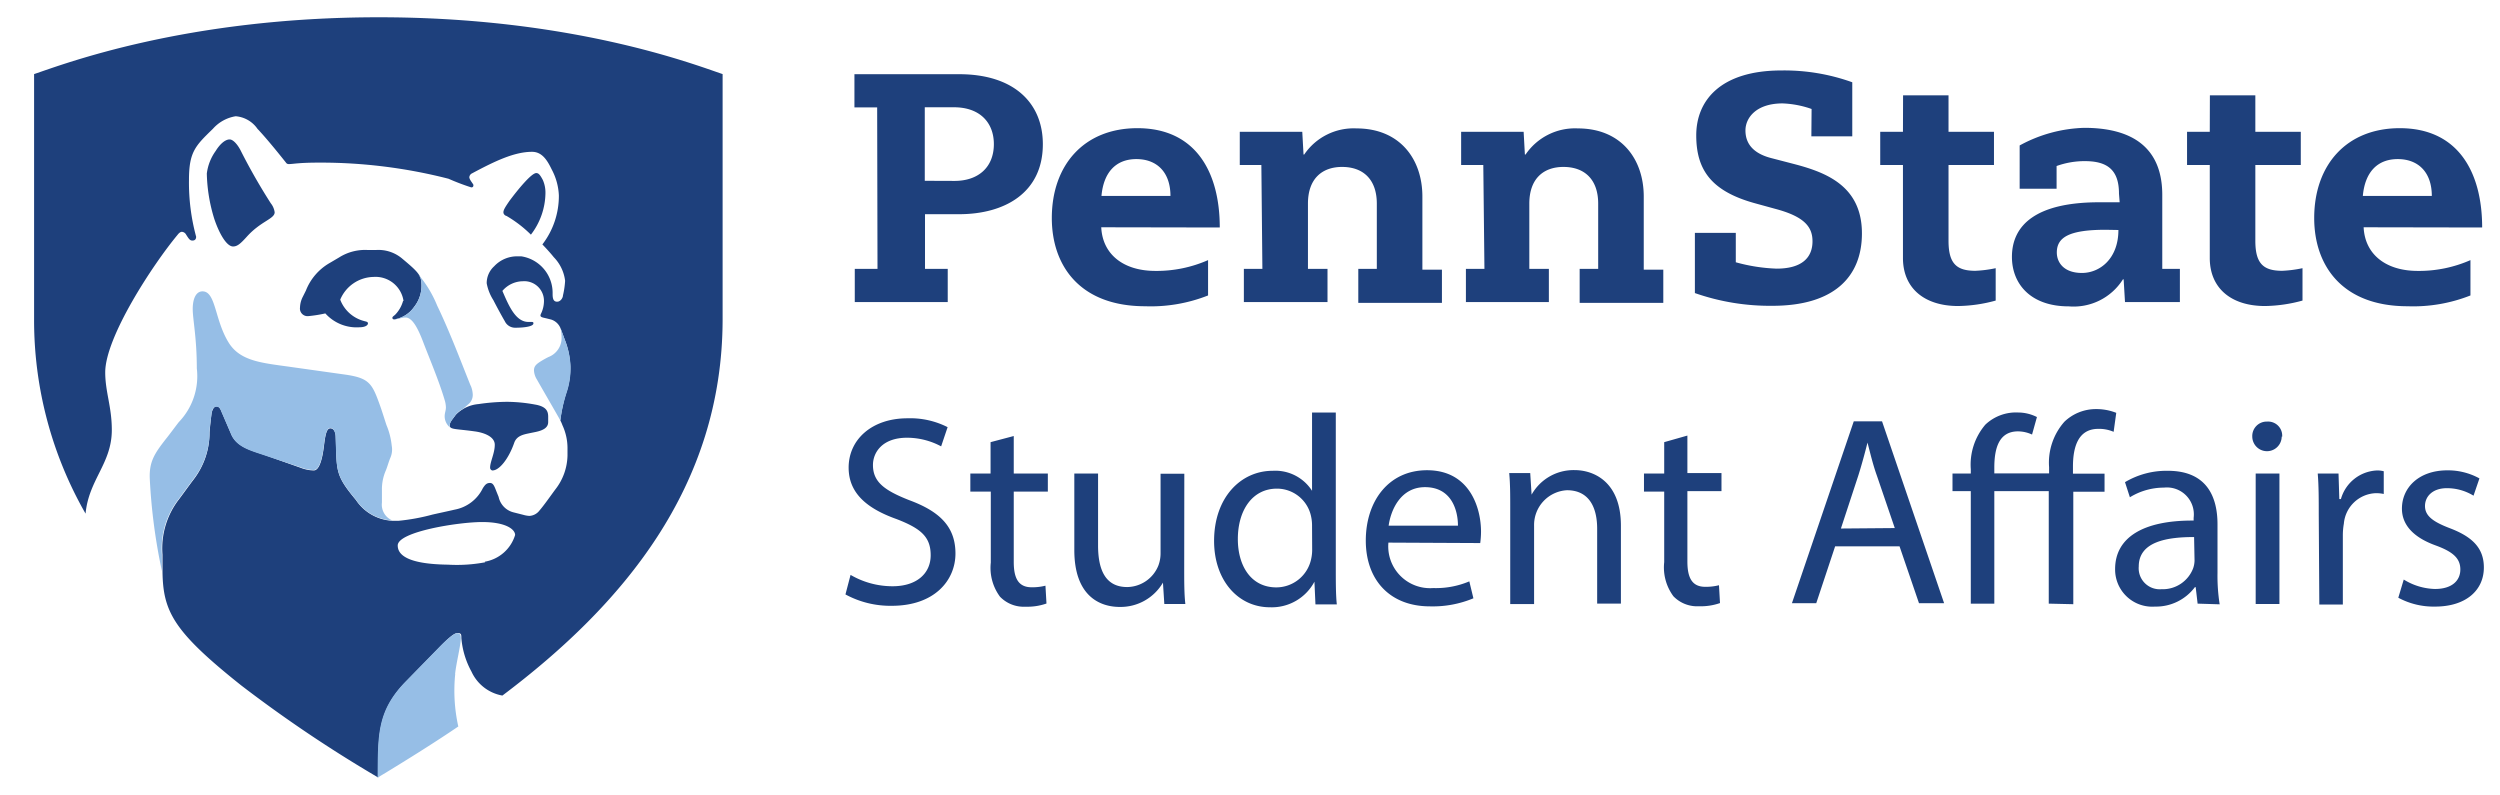
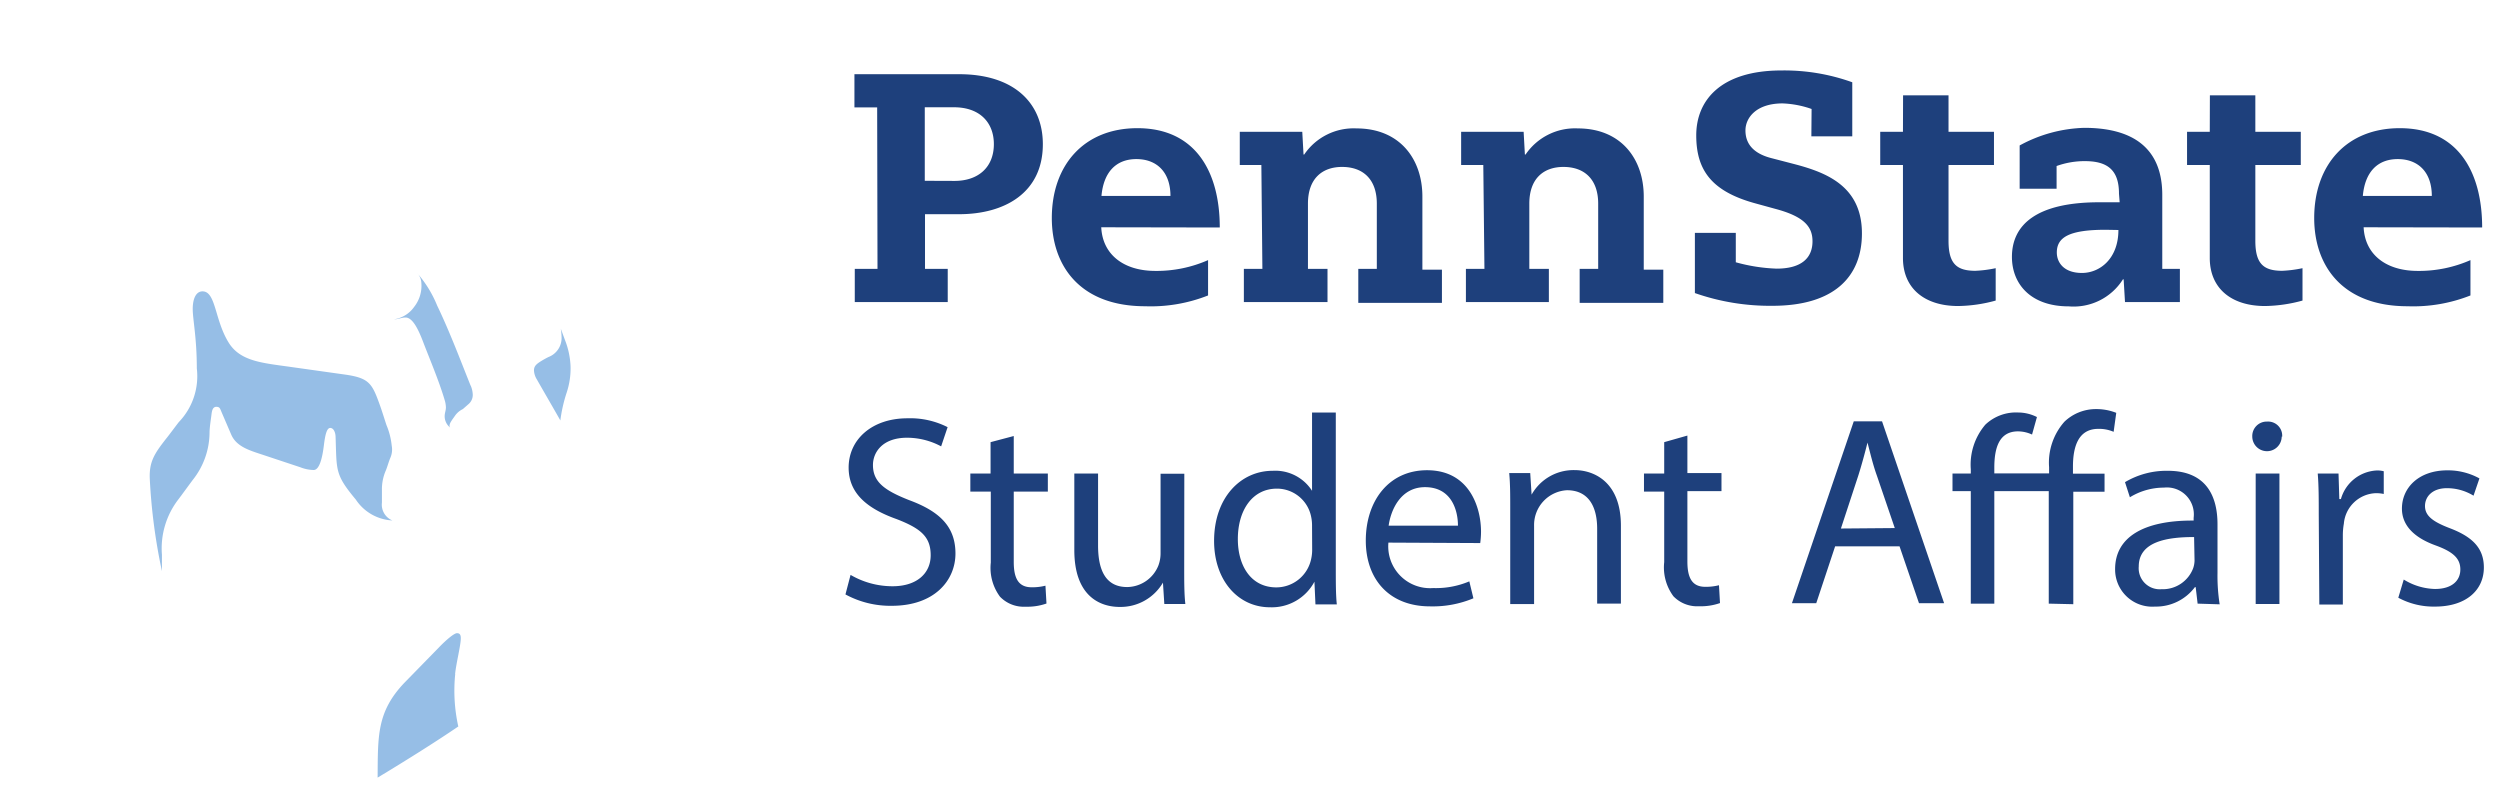
<svg xmlns="http://www.w3.org/2000/svg" id="Layer_1" data-name="Layer 1" viewBox="0 0 220 70">
  <defs>
    <style>.cls-1{fill:#1e407c;}.cls-2{fill:#96bee6;}</style>
  </defs>
  <title>Artboard 1</title>
  <g id="_Group_" data-name="&lt;Group&gt;">
    <g id="_Group_2" data-name="&lt;Group&gt;">
-       <path id="_Compound_Path_" data-name="&lt;Compound Path&gt;" class="cls-1" d="M43.13,41.14c0-.5.41-1.26.41-2s-1-1.08-1.78-1.18c-1.64-.23-2.18-.15-2.18-.51s.22-.51.52-.94a3.16,3.16,0,0,1,2-.95,17.82,17.82,0,0,1,2.53-.2,14,14,0,0,1,2.45.24c1,.17,1.16.59,1.16,1.07v.47c0,.47-.39.72-1.09.87l-.54.11c-.51.11-1.14.21-1.36.85-.48,1.38-1.31,2.45-1.93,2.43A.25.25,0,0,1,43.13,41.14ZM44.57,19c-.06,0-.27-.11-.27-.32s.18-.49.53-1c.82-1.1,1.95-2.45,2.36-2.45.2,0,.33.14.58.61A2.77,2.77,0,0,1,48,17a6.12,6.12,0,0,1-1.28,3.65A10.74,10.74,0,0,0,44.57,19ZM20.51,21.69c.37,0,.65-.24,1.21-.86,1.24-1.38,2.45-1.56,2.45-2.15a1.61,1.61,0,0,0-.34-.79,52.59,52.59,0,0,1-2.68-4.7c-.29-.54-.66-.92-.94-.92-.46,0-.94.54-1.22,1a4.32,4.32,0,0,0-.79,2,14.36,14.36,0,0,0,.66,4C19.3,20.58,19.95,21.69,20.51,21.69Zm15,4.79a2.49,2.49,0,0,0-2.64-2.11,3.24,3.24,0,0,0-2.93,2A3.06,3.06,0,0,0,32,28.24c.19.06.38.06.38.22s-.24.34-.75.34a3.69,3.69,0,0,1-3-1.22,11.8,11.8,0,0,1-1.51.24.67.67,0,0,1-.72-.76,2.2,2.2,0,0,1,.25-.95l.27-.54A4.82,4.82,0,0,1,29,23.15l.85-.5A4.27,4.27,0,0,1,32.36,22h.73a3.24,3.24,0,0,1,2.33.78c1.07.9,1.66,1.39,1.66,2.06A3,3,0,0,1,36.45,27a2.65,2.65,0,0,1-1.74,1.11c-.14,0-.18-.07-.18-.15s.11-.15.23-.25A2.81,2.81,0,0,0,35.47,26.48Zm7.19,23a13.42,13.42,0,0,1-3.28.21C35.66,49.64,35,48.73,35,48c0-1.21,5.33-2.06,7.43-2.06s2.9.65,2.9,1.14A3.38,3.38,0,0,1,42.66,49.43ZM21.22,60.31a117.61,117.61,0,0,0,12.06,8.11h0c0-3.64-.08-5.79,2.38-8.37l3-3.07c.7-.72,1.27-1.27,1.6-1.27s.34.12.34.44a7.38,7.38,0,0,0,.89,2.95,3.7,3.7,0,0,0,2.72,2.11c10.55-7.94,19.38-18.34,19.38-33.14V6.52c-2.6-.88-13.29-5-30.26-5S5.62,5.64,3,6.52V28.08A34.2,34.2,0,0,0,7.53,45.2c.28-3,2.31-4.41,2.31-7.36,0-2.05-.58-3.35-.58-5.07,0-3.11,4.2-9.5,6.37-12.11.06-.08.21-.26.38-.26a.46.46,0,0,1,.37.25c.22.34.32.52.55.52s.33-.13.33-.34a18.16,18.16,0,0,1-.63-5c0-2.47.57-3,2.11-4.5a3.4,3.4,0,0,1,2-1.1,2.58,2.58,0,0,1,1.92,1.11c.95,1,2.27,2.68,2.49,2.95a.29.29,0,0,0,.24.15c.44,0,.81-.13,2.71-.13a45.28,45.28,0,0,1,11.37,1.42,20.2,20.2,0,0,0,2,.76c.18,0,.19-.12.19-.21s-.36-.46-.36-.69a.42.42,0,0,1,.25-.34c2-1.07,3.71-1.89,5.27-1.89.91,0,1.36.79,1.74,1.57a5.3,5.3,0,0,1,.62,2.26,7,7,0,0,1-1.45,4.32c.31.32.75.8,1,1.12a3.59,3.59,0,0,1,1,2.08A7.47,7.47,0,0,1,49.54,26c0,.19-.2.56-.53.55s-.37-.32-.38-.61c0-.06,0-.19,0-.21a3.25,3.25,0,0,0-2.74-3.17h-.26a2.75,2.75,0,0,0-2.14.87,2,2,0,0,0-.66,1.5,4.14,4.14,0,0,0,.59,1.49c.2.4.71,1.35,1,1.84a1,1,0,0,0,.91.58c.86,0,1.61-.12,1.61-.38,0-.07,0-.13-.16-.13h-.28c-1.13,0-1.73-1.43-2.29-2.73a2.4,2.4,0,0,1,1.8-.85,1.73,1.73,0,0,1,1.86,1.73,2.61,2.61,0,0,1-.24,1.08.51.51,0,0,0-.07.2c0,.15.19.18.5.25l.44.11a1.31,1.31,0,0,1,.83.78c.1.26.32.87.37,1a7.06,7.06,0,0,1,.49,2.33,6.74,6.74,0,0,1-.34,2.28A13.25,13.25,0,0,0,49.31,37a3,3,0,0,1,.18.41,4.82,4.82,0,0,1,.45,2v.66a5,5,0,0,1-1.07,3c-.43.58-1,1.4-1.4,1.86a1.19,1.19,0,0,1-.89.47,2.49,2.49,0,0,1-.55-.1l-.87-.22a1.78,1.78,0,0,1-1.28-1.35l-.19-.47c-.18-.46-.28-.76-.57-.76s-.42.14-.63.46A3.45,3.45,0,0,1,40,44.85c-.46.11-1.4.31-1.93.43a18,18,0,0,1-3,.55l-.53,0A4.1,4.1,0,0,1,31.32,44c-1.86-2.23-1.67-2.54-1.78-5.55,0-.34-.12-.75-.47-.75s-.45.64-.56,1.54c-.13,1.06-.38,2.16-.9,2.16a3.36,3.36,0,0,1-1.17-.24L23.18,40c-1.21-.4-2.37-.72-2.83-1.79l-.83-1.93c-.14-.34-.25-.52-.48-.52s-.39.38-.43.68-.13,1.13-.17,1.62A6.76,6.76,0,0,1,17,42.25c-.41.54-.79,1.08-1.24,1.68a7.06,7.06,0,0,0-1.46,4.88c0,.16,0,1,0,1.45C14.34,53.81,15.24,55.55,21.22,60.31Z" />
      <path id="_Compound_Path_2" data-name="&lt;Compound Path&gt;" class="cls-2" d="M49.35,28.93h0c.1.26.32.87.37,1a7.06,7.06,0,0,1,.49,2.33,6.74,6.74,0,0,1-.34,2.28A13.25,13.25,0,0,0,49.31,37c-.1-.2-1.92-3.34-2.06-3.6a1.65,1.65,0,0,1-.26-.8c0-.32.14-.51.53-.76.23-.15.54-.32.74-.42a1.79,1.79,0,0,0,1.16-1.71A5.4,5.4,0,0,0,49.35,28.93Zm-7.93,5a2.22,2.22,0,0,1,.18.74,1.06,1.06,0,0,1-.38.9l-.49.43a1.77,1.77,0,0,0-.65.53c-.3.43-.52.69-.52.94a.21.21,0,0,0,.08.18,1.29,1.29,0,0,1-.51-1c0-.33.11-.5.11-.81a2.39,2.39,0,0,0-.12-.67c-.5-1.69-1.36-3.7-1.88-5.07s-1-2.16-1.56-2.16c-.34,0-.63.16-1,.16A2.65,2.65,0,0,0,36.45,27a3,3,0,0,0,.63-2.09,1.35,1.35,0,0,0-.38-.89,10.1,10.1,0,0,1,1.77,2.87C39.61,29.26,40.59,31.89,41.42,33.95ZM14.25,50.26c0-.41,0-1.3,0-1.45a7.06,7.06,0,0,1,1.46-4.88c.45-.6.84-1.14,1.24-1.68a6.76,6.76,0,0,0,1.49-4.15c0-.49.13-1.28.17-1.62s.11-.68.43-.68.33.18.48.52l.83,1.93c.47,1.07,1.62,1.39,2.83,1.79l3.25,1.08a3.36,3.36,0,0,0,1.17.24c.52,0,.77-1.1.9-2.16.11-.9.25-1.54.56-1.54s.46.42.47.75c.11,3-.08,3.32,1.78,5.55a4.1,4.1,0,0,0,3.22,1.84,1.5,1.5,0,0,1-.92-1.57V43.14a4.14,4.14,0,0,1,.33-1.71c.13-.29.27-.82.41-1.14a1.82,1.82,0,0,0,.12-1.08,6.27,6.27,0,0,0-.46-1.8c-.17-.51-.39-1.24-.61-1.84-.68-1.89-.95-2.33-3.2-2.63l-4.55-.64c-2.53-.36-4.51-.48-5.54-2.17-1.23-2-1.11-4.49-2.29-4.49-.56,0-.86.63-.86,1.55s.36,2.52.36,5.23a5.83,5.83,0,0,1-1.59,4.73c-.35.45-.83,1.11-1.14,1.49-1,1.28-1.47,2-1.41,3.48A50.65,50.65,0,0,0,14.25,50.26Zm25.8,9.05c.09-.94.5-2.51.5-3.15h0c0-.32-.11-.44-.34-.44s-.9.54-1.6,1.27l-3,3.07c-2.47,2.58-2.35,4.72-2.38,8.37h0c2.74-1.65,5.25-3.24,7.1-4.5A14.52,14.52,0,0,1,40.06,59.31Z" />
    </g>
  </g>
  <path class="cls-1" d="M77.19,9.45h-2V6.53h9.21c4.84,0,7.37,2.54,7.37,6.16,0,4.3-3.39,6.16-7.37,6.16h-3v4.81h2v2.92H75.22V23.66h2ZM84,15.92c2.09,0,3.46-1.2,3.46-3.24,0-1.85-1.19-3.24-3.51-3.24H81.38v6.47ZM96.91,20c.11,2.38,1.95,3.84,4.76,3.84a11.24,11.24,0,0,0,4.64-.95V26a13.68,13.68,0,0,1-5.53.95c-5.79,0-8.22-3.61-8.22-7.76,0-4.67,2.84-7.91,7.53-7.91,5.16,0,7.25,3.9,7.25,8.74ZM103,17.24c0-2.06-1.17-3.24-3-3.24s-2.89,1.2-3.07,3.24ZM208,20c.11,2.38,1.95,3.84,4.76,3.84a11.24,11.24,0,0,0,4.64-.95V26a13.68,13.68,0,0,1-5.53.95c-5.79,0-8.22-3.61-8.22-7.76,0-4.67,2.84-7.91,7.53-7.91,5.16,0,7.25,3.9,7.25,8.74ZM214,17.24c0-2.06-1.17-3.24-3-3.24s-2.89,1.2-3.07,3.24Zm-103-2.72H109.1V11.6h5.5l.11,2h.06a5.25,5.25,0,0,1,4.6-2.3c3.8,0,5.8,2.68,5.8,6v6.43h1.72v2.92h-7.36V23.66h1.63V17.92c0-2.09-1.16-3.23-3.06-3.23-1.72,0-3,1-3,3.23v5.74h1.72v2.92h-7.36V23.66h1.63Zm19.53,0h-1.95V11.6h5.5l.11,2h.06a5.25,5.25,0,0,1,4.6-2.3c3.8,0,5.8,2.68,5.8,6v6.43h1.72v2.92h-7.36V23.66h1.63V17.92c0-2.09-1.16-3.23-3.06-3.23-1.72,0-3,1-3,3.23v5.74h1.72v2.92H129V23.66h1.63Zm63.94-6.13h4V11.6h4v2.92h-4v6.67c0,2,.7,2.64,2.36,2.64a10.55,10.55,0,0,0,1.79-.23v2.85a13,13,0,0,1-3.3.48c-3,0-4.86-1.59-4.86-4.22V14.52h-2V11.6h2Zm-27,0h4V11.6h4v2.92h-4v6.67c0,2,.7,2.64,2.36,2.64a10.55,10.55,0,0,0,1.79-.23v2.85a13,13,0,0,1-3.3.48c-3,0-4.86-1.59-4.86-4.22V14.52h-2V11.6h2Zm19,8.65c0-2.07-1-2.86-3-2.86a7.27,7.27,0,0,0-2.49.43v2h-3.25V12.8a12.55,12.55,0,0,1,5.69-1.55c4.17,0,6.86,1.7,6.86,5.9v6.51h1.55v2.92H187l-.12-2h-.06a5.13,5.13,0,0,1-4.77,2.38c-3.38,0-5-2-5-4.35,0-2.85,2.19-4.81,7.68-4.81h1.8Zm-1.17,3.18c-3.27,0-4.3.69-4.3,2,0,.89.63,1.8,2.21,1.8s3.21-1.26,3.21-3.78ZM159.42,9.59a8.66,8.66,0,0,0-2.55-.49c-2.33,0-3.27,1.27-3.27,2.38,0,1.46,1.08,2.14,2.34,2.45l2,.52c2.8.74,5.91,1.94,5.91,6.09,0,3.81-2.45,6.37-7.87,6.37a20,20,0,0,1-6.83-1.12v-5.3h3.6v2.59a15.28,15.28,0,0,0,3.59.56c2.13,0,3.16-.89,3.16-2.41,0-1.26-.71-2.17-3.27-2.85l-1.71-.47c-3.92-1.06-5.25-2.95-5.25-6s2.12-5.71,7.51-5.71A17.67,17.67,0,0,1,163,7.24V12h-3.6Zm-84.57,41a7.32,7.32,0,0,0,3.7,1c2.11,0,3.35-1.12,3.35-2.73s-.85-2.35-3-3.18c-2.61-.93-4.22-2.28-4.22-4.53,0-2.49,2.07-4.34,5.17-4.34a7.27,7.27,0,0,1,3.54.78l-.57,1.69a6.37,6.37,0,0,0-3-.76c-2.18,0-3,1.3-3,2.4,0,1.49,1,2.23,3.18,3.09,2.71,1,4.08,2.35,4.08,4.7s-1.83,4.6-5.6,4.6a8.27,8.27,0,0,1-4.08-1ZM89.21,38.37v3.3h3v1.59h-3v6.19c0,1.42.4,2.23,1.57,2.23A4.68,4.68,0,0,0,92,51.54l.09,1.57a5.11,5.11,0,0,1-1.85.28A2.9,2.9,0,0,1,88,52.51a4.26,4.26,0,0,1-.81-3V43.26H85.39V41.67h1.78V38.91Zm15,11.65c0,1.19,0,2.23.1,3.13h-1.85l-.12-1.88h0a4.32,4.32,0,0,1-3.8,2.14c-1.8,0-4-1-4-5V41.67h2.09V48c0,2.18.67,3.66,2.56,3.66a3,3,0,0,0,2.75-1.9,3.06,3.06,0,0,0,.19-1.07v-7h2.09ZM117.55,36.3V50.19c0,1,0,2.18.09,3h-1.88l-.09-2h0a4.25,4.25,0,0,1-3.92,2.25c-2.78,0-4.91-2.35-4.91-5.84,0-3.82,2.35-6.17,5.15-6.17a3.84,3.84,0,0,1,3.47,1.76h0V36.3Zm-2.09,10a3.72,3.72,0,0,0-.09-.88,3.07,3.07,0,0,0-3-2.42c-2.16,0-3.44,1.9-3.44,4.44,0,2.33,1.14,4.25,3.39,4.25a3.14,3.14,0,0,0,3.06-2.49,3.66,3.66,0,0,0,.09-.9Zm6.72,1.45a3.68,3.68,0,0,0,3.94,4,7.55,7.55,0,0,0,3.18-.59l.36,1.49a9.29,9.29,0,0,1-3.82.71c-3.54,0-5.65-2.33-5.65-5.79s2-6.19,5.39-6.19c3.75,0,4.75,3.3,4.75,5.41a7.78,7.78,0,0,1-.07,1Zm6.12-1.49c0-1.33-.55-3.39-2.9-3.39-2.11,0-3,1.95-3.2,3.39Zm4.6-1.52c0-1.19,0-2.16-.09-3.11h1.85l.12,1.9h0a4.23,4.23,0,0,1,3.8-2.16c1.59,0,4.06.95,4.06,4.89v6.86h-2.09V46.53c0-1.85-.69-3.39-2.66-3.39A3.06,3.06,0,0,0,135,46.25v6.91H132.9Zm15.59-6.41v3.3h3v1.59h-3v6.19c0,1.42.4,2.23,1.57,2.23a4.68,4.68,0,0,0,1.21-.14l.09,1.57a5.11,5.11,0,0,1-1.85.28,2.9,2.9,0,0,1-2.25-.88,4.26,4.26,0,0,1-.81-3V43.26h-1.78V41.67h1.78V38.91Zm13,9.75-1.66,5h-2.14l5.44-16h2.49l5.46,16h-2.21l-1.71-5Zm5.25-1.61-1.57-4.6c-.36-1-.59-2-.83-2.92h0c-.24.95-.5,1.92-.81,2.9L162,46.51Zm13.55,6.65v-9.9H175.5v9.9h-2.07v-9.9h-1.61V41.67h1.61v-.38a5.42,5.42,0,0,1,1.28-3.92,3.92,3.92,0,0,1,2.9-1.07,3.69,3.69,0,0,1,1.64.4l-.43,1.54a3,3,0,0,0-1.23-.28c-1.64,0-2.09,1.4-2.09,3.2v.5h4.82v-.55a5.43,5.43,0,0,1,1.35-4A4,4,0,0,1,184.45,36a4.74,4.74,0,0,1,1.78.33L186,38a3.23,3.23,0,0,0-1.35-.26c-1.76,0-2.23,1.57-2.23,3.32v.62h2.78v1.59h-2.75v9.9Zm13.1,0-.17-1.45h-.07a4.28,4.28,0,0,1-3.51,1.71,3.27,3.27,0,0,1-3.51-3.3c0-2.78,2.47-4.3,6.91-4.27v-.24a2.37,2.37,0,0,0-2.61-2.66,5.73,5.73,0,0,0-3,.85L187,42.43a7.13,7.13,0,0,1,3.77-1c3.51,0,4.37,2.4,4.37,4.7v4.3a16.23,16.23,0,0,0,.19,2.75Zm-.31-5.86c-2.28,0-4.87.36-4.87,2.59a1.85,1.85,0,0,0,2,2A2.86,2.86,0,0,0,193,50a2.2,2.2,0,0,0,.12-.66Zm7.71-8.85a1.29,1.29,0,0,1-2.59,0,1.27,1.27,0,0,1,1.31-1.31A1.24,1.24,0,0,1,200.83,38.44ZM198.5,53.15V41.67h2.09V53.15Zm5.55-7.9c0-1.35,0-2.52-.09-3.58h1.83l.07,2.25H206a3.45,3.45,0,0,1,3.18-2.52,2.22,2.22,0,0,1,.59.07v2a3.09,3.09,0,0,0-.71-.07,2.93,2.93,0,0,0-2.8,2.68,5.9,5.9,0,0,0-.09,1v6.12h-2.07ZM211.53,51a5.47,5.47,0,0,0,2.75.83c1.52,0,2.23-.76,2.23-1.71s-.59-1.54-2.14-2.11c-2.07-.74-3-1.88-3-3.25,0-1.85,1.49-3.37,4-3.37a5.74,5.74,0,0,1,2.82.71l-.52,1.52a4.47,4.47,0,0,0-2.35-.66c-1.23,0-1.92.71-1.92,1.57s.69,1.38,2.18,1.95c2,.76,3,1.76,3,3.46,0,2-1.57,3.44-4.3,3.44a6.55,6.55,0,0,1-3.23-.78Z" />
</svg>